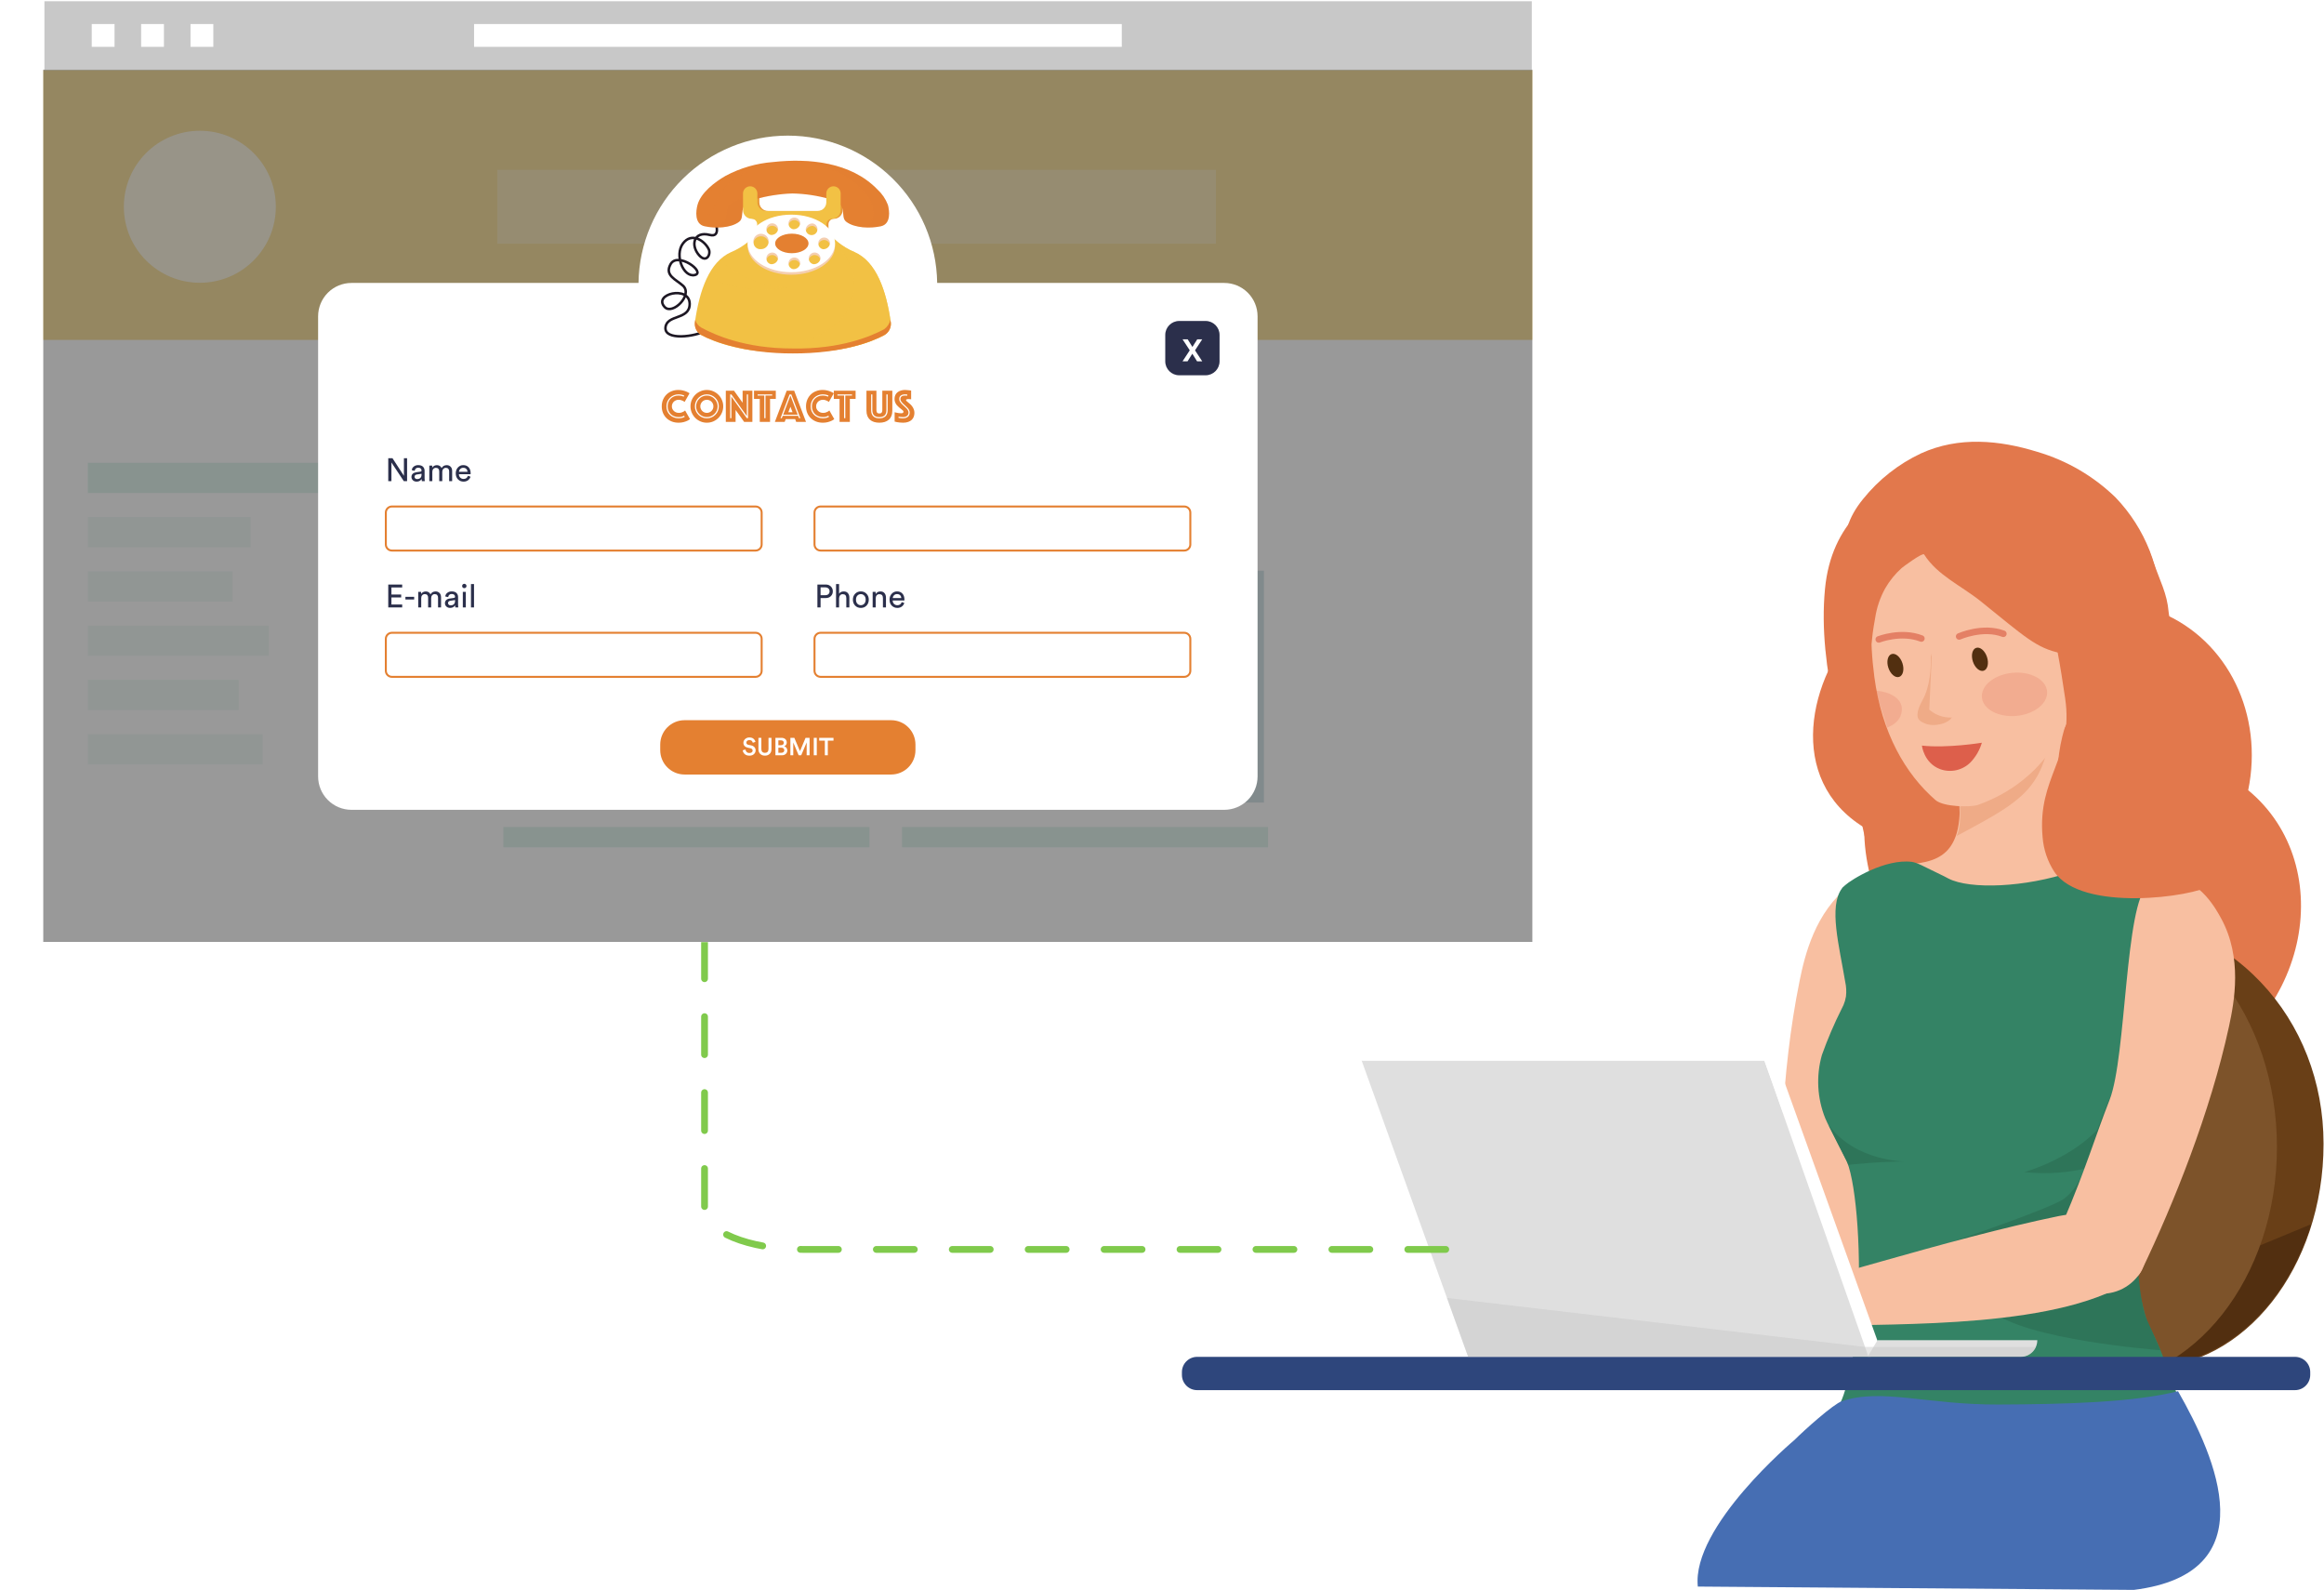
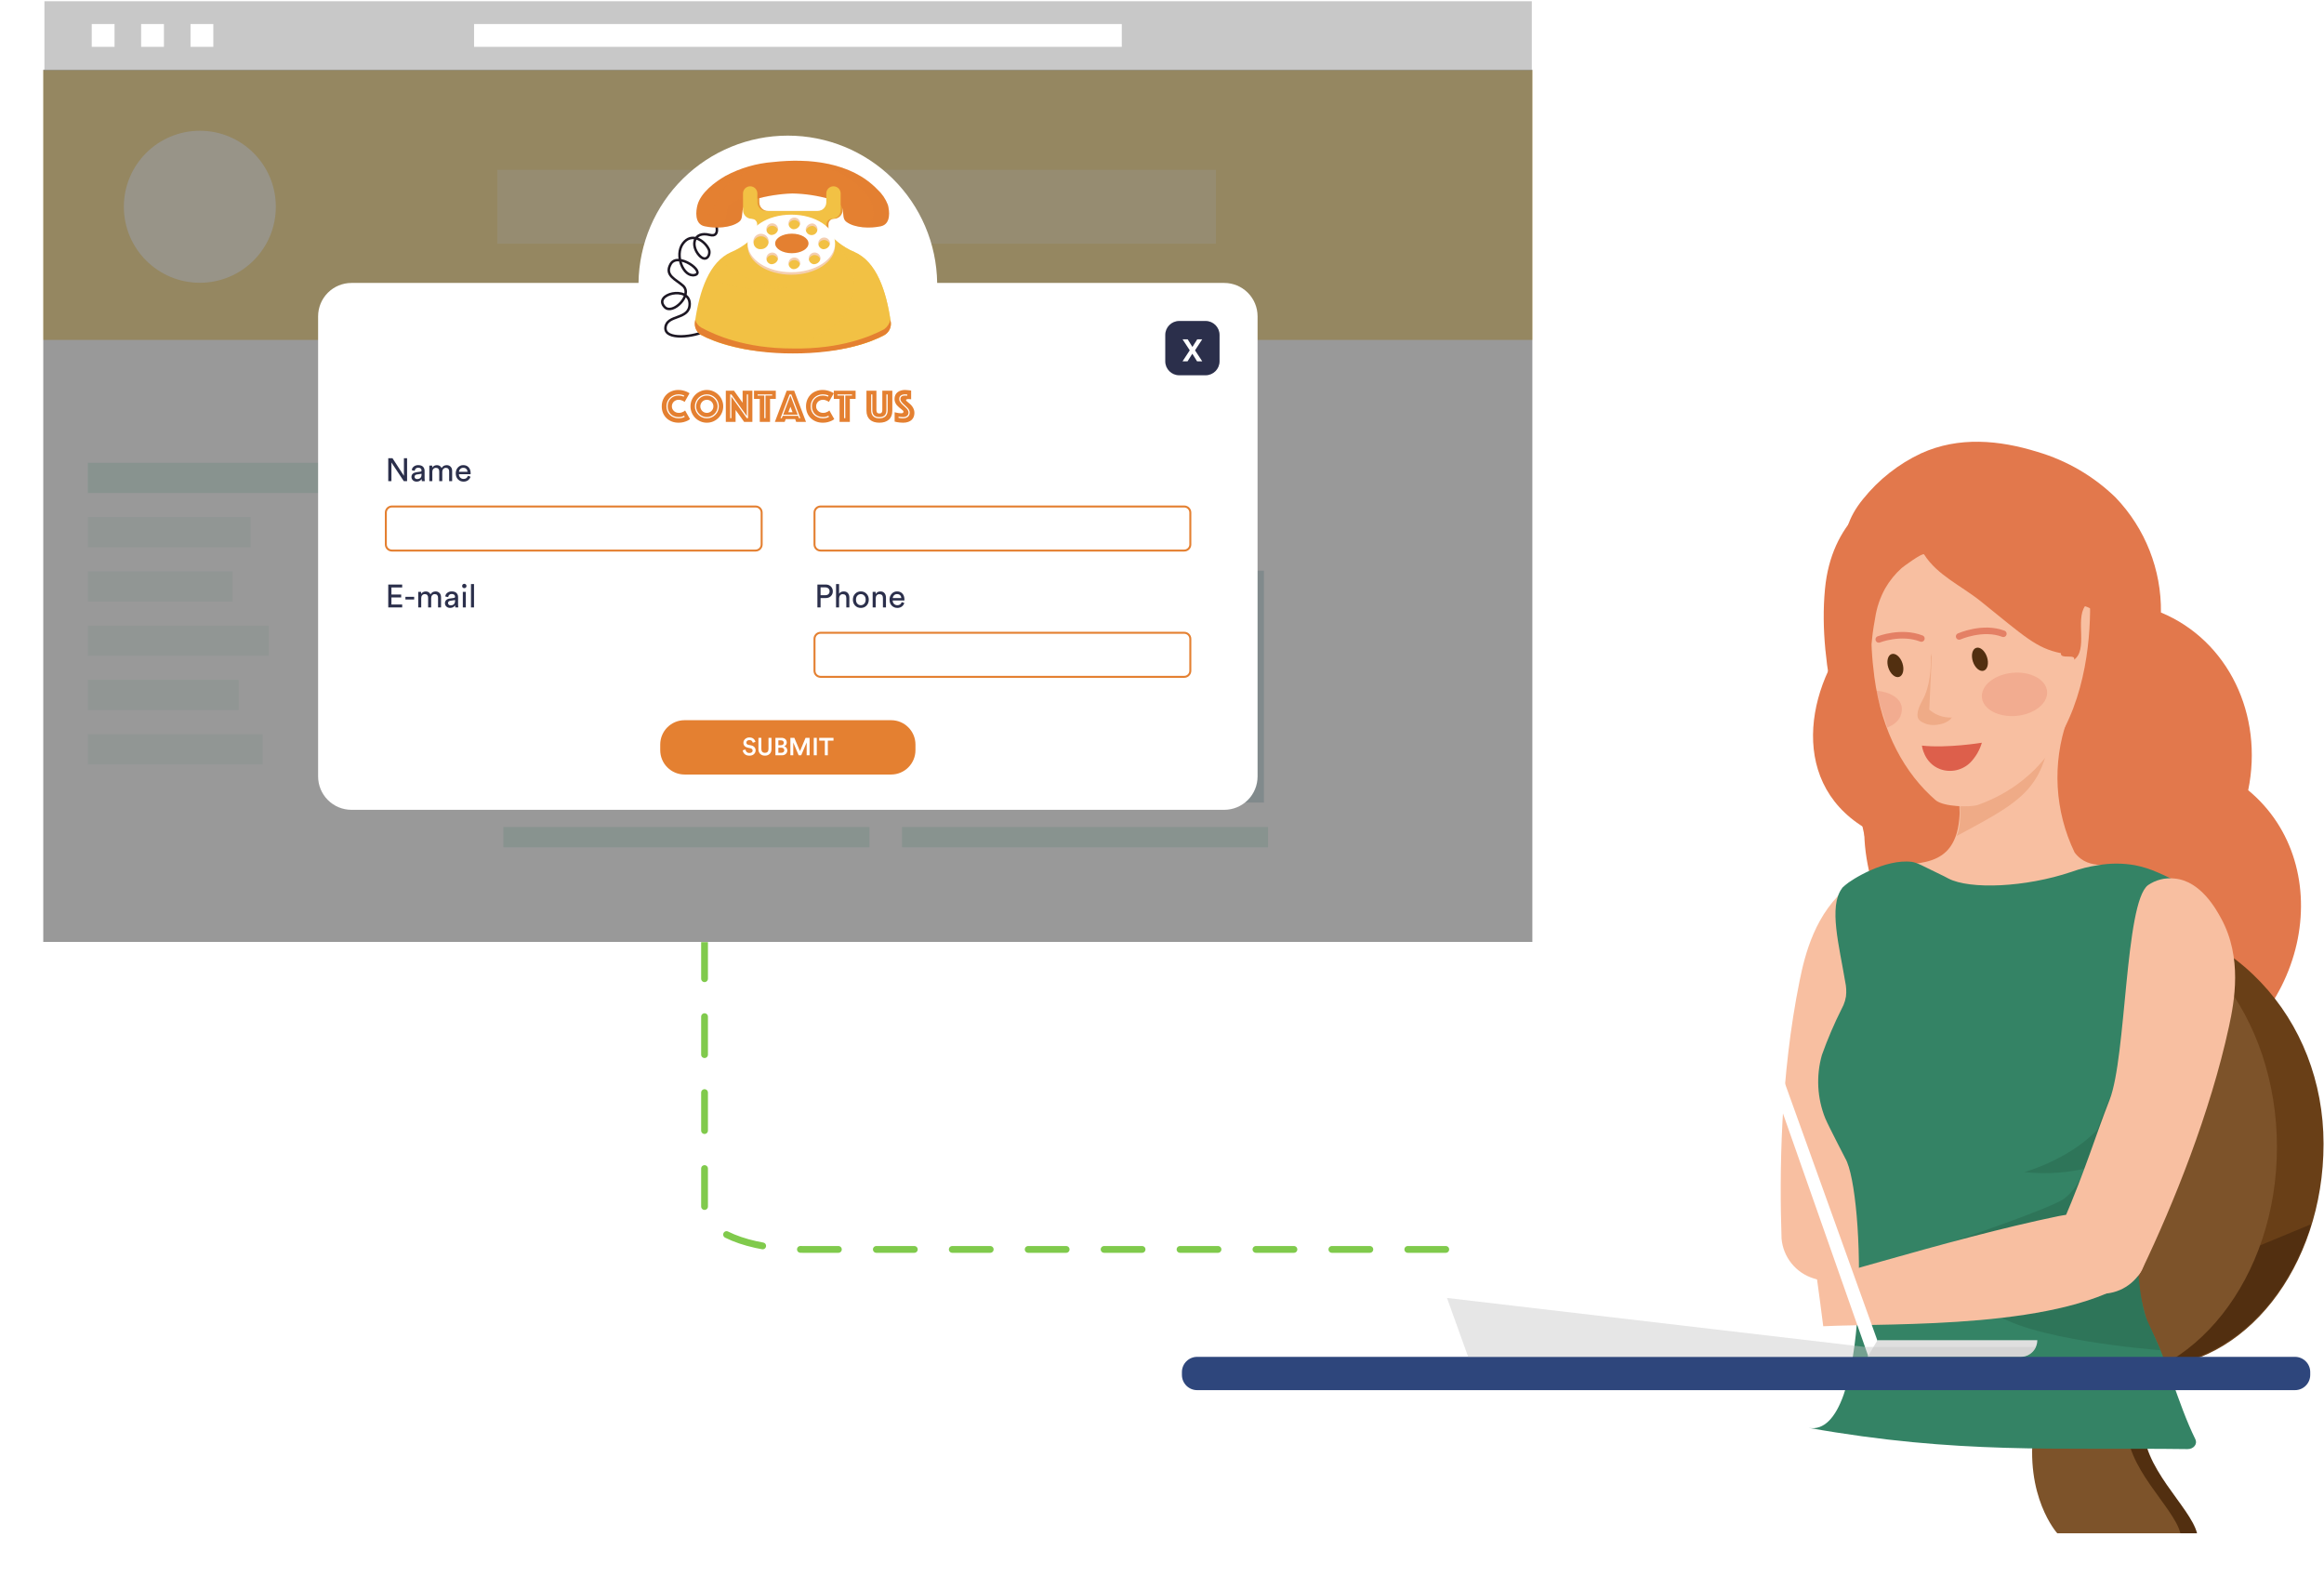
<svg xmlns="http://www.w3.org/2000/svg" width="652" height="446" viewBox="0 0 652 446" fill="none">
  <path d="M630.733 221.64C635.074 200.573 625.191 179.666 606.253 171.794C606.412 159.791 601.845 148.207 593.538 139.542C587.38 133.56 579.856 129.169 571.619 126.749C560.86 123.405 549.485 122.378 538.982 127.149C532.647 130.119 527.076 134.501 522.696 139.958C518.567 145.003 516.755 150.267 517.83 156.758C518.815 162.71 520.83 168.468 522.368 174.288C507.183 190.015 500.946 218.631 523.03 232.121C522.654 249.791 533.894 273.613 549.289 281.187C552.989 283.005 558.765 285.541 559.496 286.326C558.534 285.41 570.856 319.991 609.322 304.226C648.573 288.15 656.273 242.727 630.733 221.64Z" fill="#E2784C" />
  <path d="M610.786 376.84C610.786 376.84 602.386 387.111 601.448 399.25C600.51 411.389 614.521 422.595 616.388 430.065H581.839C581.839 430.065 572.501 419.793 575.303 400.184C578.105 380.575 583.703 376.84 583.703 376.84H610.786Z" fill="#522F10" />
  <path d="M606.117 376.84C606.117 376.84 597.717 387.111 596.779 399.25C595.841 411.389 609.852 422.595 611.72 430.065H577.173C577.173 430.065 567.835 419.793 570.637 400.184C573.439 380.575 579.037 376.84 579.037 376.84H606.117Z" fill="#7D532A" />
  <path d="M651.873 320.812C651.873 355.464 629.714 383.561 602.383 383.561C575.052 383.561 552.893 355.461 552.893 320.812C552.893 286.163 559.187 254.812 586.509 255.448C626.66 256.382 651.873 286.159 651.873 320.812Z" fill="#693F17" />
  <path d="M648.398 343.372L624.727 353.172C624.727 353.172 605.799 370.572 595.584 382.642C597.807 383.031 600.06 383.228 602.317 383.23C623.28 383.225 641.18 366.707 648.398 343.372Z" fill="#522F10" />
  <path d="M586.508 388.044C615.388 388.044 638.799 358.361 638.799 321.746C638.799 285.131 615.388 255.448 586.508 255.448C557.629 255.448 534.217 285.131 534.217 321.746C534.217 358.361 557.629 388.044 586.508 388.044Z" fill="#7D532A" />
  <path d="M512.516 359.34C511.245 359.228 509.992 358.968 508.781 358.565C506.348 357.805 504.196 356.338 502.6 354.351C501.003 352.364 500.035 349.947 499.817 347.407C499.2 329.263 499.452 301.885 504.878 275.123C506.316 268.045 509.154 255.869 519.071 248.212C521.377 246.429 528.577 240.873 535.543 243.207C538.068 243.98 540.229 245.638 541.631 247.876C545.562 255.057 527.82 294.359 527.297 307.276C526.849 318.388 525.626 327.819 525.43 343.46C525.411 349.84 522.773 361.066 512.516 359.34Z" fill="#F8BFA1" />
  <path d="M602.249 247.365C600.943 247.539 605.182 247.852 605.249 247.365C605.249 247.236 601.388 247.815 598.575 245.526C598.075 245.112 598.106 245.011 597.655 244.607C593.978 241.233 588.355 244.166 583.865 240.929C583.159 240.417 582.538 239.797 582.026 239.091C576.445 227.5 575.689 214.169 579.926 202.022C570.503 203.373 558.174 212.227 548.668 212.135C549.256 218.883 549.707 223.875 549.78 228.196C549.045 245.223 536.054 240.929 529.619 243.687C516.692 249.204 535.374 255.455 541.478 259.317C542.122 259.73 542.802 260.107 543.501 260.475C547.371 280.517 549.366 339.788 583.861 261.128C583.567 258.903 583.18 256.779 582.748 254.692C583.291 254.392 583.833 254.104 584.385 253.773C587.484 252.035 599.702 249.406 602.249 247.365Z" fill="#F8BFA1" />
  <path d="M602.344 370.75C599.207 359.106 595.463 343.54 599.59 336.499C603.325 330.084 605.613 314.621 604.66 304.62C605.943 298.968 607.247 293.297 608.573 287.607C611.514 274.982 611.72 261.564 614.782 249.207C606.154 244.987 603.582 243.607 598.908 242.671C595.51 242.078 592.035 242.078 588.637 242.671C586.09 243.04 583.588 243.666 581.167 244.538C568.206 248.918 552.667 249.538 546.617 246.406C546.3 246.238 544.899 245.472 542.882 244.538C540.082 243.213 537.896 241.933 536.346 241.738C528.875 240.804 519.37 246.725 517.67 248.275C516.652 249.208 517.07 248.741 516.736 249.208C513.001 254.325 515.971 265.157 517.67 275.354C517.976 276.717 518.049 278.122 517.885 279.509C517.752 280.331 517.52 281.134 517.194 281.9C517.058 282.219 516.905 282.53 516.736 282.833C514.603 287.072 512.733 291.438 511.136 295.906C509.475 301.76 509.803 308 512.07 313.648C513.087 316.066 517.67 324.797 517.67 324.853C523.27 334.191 524.963 403.607 507.399 400.488C549.418 407.959 576.974 405.96 613.746 406.446C615.473 406.446 616.546 404.989 615.922 403.71C610.773 393.24 608.265 381.526 602.344 370.75Z" fill="#348365" />
  <path d="M522.339 357.527C522.096 356.594 574.63 339.916 579.299 336.051C585.042 331.34 585.173 325.219 589.573 313.64C592.313 306.471 595.753 299.59 599.844 293.097C595.455 308.869 591.169 327.75 586.771 343.521C536.196 355.977 522.544 358.275 522.339 357.527Z" fill="#2E7559" />
-   <path d="M534.478 325.779C534.478 325.779 520.472 325.779 513.001 315.508L518.601 326.713C518.601 326.713 527.008 325.779 534.478 325.779Z" fill="#2E7559" />
  <path d="M567.907 328.73C567.907 328.73 588.217 323.361 594.351 307.888L587.488 327.124C581.118 328.928 574.458 329.473 567.879 328.73H567.907Z" fill="#2E7559" />
  <path d="M523.129 234.612C550.129 227.349 572.701 214.612 578.438 205.192L560.973 130.265C560.973 130.265 515.522 127.907 512.001 165.206C509.847 187.859 517.962 210.175 523.129 234.612Z" fill="#E2784C" />
  <path d="M574.797 206.683L574.852 208.09C572.094 222.322 565.318 225.677 548.926 234.49C549.846 232.651 550.126 228.974 549.846 226.216C557.991 224.501 571.193 219.775 574.797 206.683Z" fill="#EFAB87" />
  <path d="M585.59 157.884C585.884 159.52 593.49 211.896 554.976 225.742C552.898 226.486 545.258 226.342 543.024 224.427C534.483 217.017 527.946 205.516 525.85 189.878C523.05 168.878 526.77 146.006 538.069 141.262C560.225 131.962 555.536 134.624 568.205 138.43C580.874 142.236 585.59 157.884 585.59 157.884Z" fill="#F8BFA1" />
  <path d="M521.042 172.362C520.682 170.716 520.359 169.062 520.126 167.385C519.41 162.252 518.671 156.985 519.911 151.877C523.017 139.077 533.69 131.21 545.998 129.277C555.32 127.78 564.876 129.031 573.498 132.877C591.054 140.94 596.655 157.299 601.529 174.364C601.091 174.664 601.095 174.67 600.668 174.996C600.232 175.547 599.675 175.989 599.04 176.29C597.795 176.958 596.471 177.529 595.19 178.127C593.823 178.764 592.432 179.351 591.027 179.902C591.041 179.82 591.056 179.737 591.068 179.657C591.346 177.587 590.883 175.485 589.762 173.722C588.641 171.96 586.933 170.651 584.94 170.025C582.21 173.954 585.84 182.237 581.872 185.045C582.511 183.3 577.91 185.038 578.195 183.207C571.285 181.807 568.082 178.607 555.734 168.679C550.261 164.279 543.517 161.369 539.81 155.508C539.429 154.908 534.01 158.893 533.525 159.318C531.693 160.959 530.132 162.881 528.902 165.011C527.46 167.616 526.498 170.459 526.063 173.404C525.977 173.868 525.38 177.104 525.196 179.333C525.092 180.452 524.837 181.553 524.438 182.604C523.845 184.22 523.409 186.844 522.763 186.019C522.587 185.793 522.743 185.269 522.788 185.011C523.147 182.944 523.082 180.825 522.598 178.784C522.087 176.64 521.514 174.516 521.042 172.362Z" fill="#E2784C" />
  <path opacity="0.2" d="M533.545 198.455C533.757 200.707 532.534 202.896 529.454 204.072C528.581 200.772 527.064 197.272 526.476 193.73C530.337 194.051 533.306 195.927 533.545 198.455Z" fill="#DD5F4B" />
  <path opacity="0.2" d="M565.737 200.794C570.787 200.32 574.627 197.23 574.313 193.893C574 190.557 569.652 188.237 564.602 188.712C559.552 189.186 555.712 192.276 556.026 195.612C556.34 198.949 560.688 201.269 565.737 200.794Z" fill="#DD5F4B" />
  <path d="M556.541 188.118C557.63 187.756 558.035 186.029 557.447 184.261C556.858 182.493 555.499 181.353 554.41 181.716C553.321 182.078 552.915 183.805 553.504 185.573C554.092 187.341 555.452 188.481 556.541 188.118Z" fill="#522F10" />
  <path d="M532.819 189.856C533.908 189.494 534.313 187.767 533.725 185.999C533.136 184.231 531.777 183.091 530.688 183.454C529.599 183.816 529.193 185.543 529.782 187.311C530.37 189.079 531.73 190.219 532.819 189.856Z" fill="#522F10" />
  <path d="M556.014 208.321C556.014 208.321 546.343 209.911 539.19 209.13C539.19 209.13 539.742 214.002 544.274 215.721C545.742 216.259 547.334 216.361 548.86 216.017C550.385 215.673 551.779 214.897 552.874 213.781C554.336 212.233 555.412 210.363 556.014 208.321V208.321Z" fill="#DD5F4B" />
  <path d="M545.525 198.032L541.709 183.322C541.82 187.358 541.461 192.617 539.402 196.304C537.502 199.724 537.563 201.59 539.002 202.39C540.274 203.184 541.782 203.509 543.268 203.31C545.962 203.061 548.039 201.636 547.868 200.138C547.823 199.117 546.885 198.363 545.525 198.032Z" fill="#EFAB87" />
  <path d="M542.095 181.41L541.259 199.034C542.609 200.218 544.282 200.97 546.062 201.195C547.843 201.419 549.651 201.106 551.252 200.294L542.095 181.41Z" fill="#F8BFA1" />
  <path d="M549.643 178.514C549.643 178.514 556.281 175.554 562.043 177.76" stroke="#E48065" stroke-width="1.839" stroke-linecap="round" stroke-linejoin="round" />
  <path d="M527.091 179.34C527.091 179.34 533.325 176.885 539.043 179.091" stroke="#E48065" stroke-width="1.839" stroke-linecap="round" stroke-linejoin="round" />
  <path d="M589.573 336.051L588.639 333.251C588.639 333.251 593.98 305.873 598.649 296.536" fill="#5D0E51" />
  <path d="M599.805 355.903C599.805 355.903 600.514 366.566 602.382 370.303L606.117 378.703C606.117 378.703 567.832 375.903 558.495 367.498L599.805 355.903Z" fill="#2E7559" />
  <path d="M584.5 362.019C585.71 362.424 586.964 362.684 588.235 362.794C590.766 363.076 593.324 362.598 595.583 361.421C597.841 360.243 599.698 358.42 600.916 356.183C609.871 337.507 620.123 311.969 625.334 287.962C626.865 280.902 629.153 268.614 623.149 257.614C621.749 255.046 617.397 247.072 610.076 246.414C607.442 246.115 604.789 246.778 602.606 248.281C596.126 253.281 596.583 296.399 591.868 308.425C587.815 318.781 585.144 327.913 579 342.293C576.544 348.134 574.453 359.47 584.5 362.019Z" fill="#F8BFA1" />
  <path d="M511.507 371.982C531.425 371.049 579.542 372.972 599.599 357.976C601.467 356.594 602.606 351.029 602.466 349.89C597.918 341.168 585.866 339.375 577.566 341.09C561.804 344.349 544.455 349.102 528.123 353.724C515.872 357.207 512.856 358.085 509.756 358.73C510.489 364.008 510.826 366.622 511.507 371.982Z" fill="#F8BFA1" />
-   <path d="M524.879 380.573H411.893L382.012 297.473H494.998L524.879 380.573Z" fill="#DFDFDF" />
  <path d="M524.207 380.573L527.68 378.706L498.033 296.263C497.967 296.068 497.841 295.9 497.673 295.781C497.505 295.662 497.305 295.599 497.099 295.6H386.121C385.269 295.6 384.437 295.853 383.73 296.328L382.012 297.468H494.998L524.207 380.573Z" fill="white" />
  <path d="M566.899 380.573H523.945L526.745 375.904H571.566C571.566 376.517 571.446 377.124 571.211 377.69C570.977 378.257 570.633 378.772 570.199 379.205C569.766 379.639 569.252 379.983 568.685 380.217C568.119 380.452 567.512 380.573 566.899 380.573V380.573Z" fill="#DFDFDF" />
-   <path d="M598.647 445.94C635.998 441.271 621.776 408.953 611.047 390.213C598.747 393.313 580.037 393.873 560.624 393.948C540.492 394.023 527.942 389.279 516.736 393.014C514.355 393.808 506.203 401.119 503.402 403.92C503.402 403.92 474.549 428.12 476.323 445.006" fill="#466EB3" />
  <path d="M643.859 380.573H335.865C333.503 380.573 331.588 382.488 331.588 384.85V385.634C331.588 387.996 333.503 389.911 335.865 389.911H643.859C646.221 389.911 648.136 387.996 648.136 385.634V384.85C648.136 382.488 646.221 380.573 643.859 380.573Z" fill="#2E467C" />
  <path opacity="0.44" d="M524.879 380.573H566.899C567.807 380.572 568.695 380.307 569.454 379.81C570.214 379.313 570.812 378.605 571.175 377.773H523.011L405.954 364.056L411.893 380.574L524.879 380.573Z" fill="#C7C7C7" />
-   <path d="M624.16 242.432C621.402 247.571 622.317 246.832 620.073 248.389C615.609 251.478 584.058 256.05 576.318 244.489C574.438 241.586 573.316 238.259 573.053 234.811C571.513 217.848 581.893 212.797 579.375 195.831C576.875 178.997 573.409 157.071 561.843 153.788C559.232 153.053 549.726 153.2 540.343 154.288C532.069 155.253 533.062 156.31 533.513 150.803C535.719 123.692 588.591 120.103 603.062 154.72C606.289 163.858 607.907 166.157 608.422 171.746C609.264 180.885 630.788 230.021 624.16 242.432Z" fill="#E2784C" />
  <path d="M405.609 350.44H225.167C209.975 350.44 197.661 345.384 197.661 339.146V258.351" stroke="#80CA4C" stroke-width="1.907" stroke-miterlimit="10" stroke-linecap="round" stroke-dasharray="10.65 10.65" />
  <g filter="url(#filter0_d_224_206)">
    <path d="M429.907 19.53H12.463V264.25H429.907V19.53Z" fill="white" />
  </g>
  <path d="M13.278 94.798H424.955V263.906H13.278V94.798Z" fill="white" />
  <path opacity="0.5" d="M12.137 19.704H429.922V95.34H12.137V19.704Z" fill="#F3C545" />
  <path opacity="0.5" d="M90.623 129.812H24.654V138.27H90.623V129.812Z" fill="#C9EDE0" />
  <g opacity="0.5">
    <path opacity="0.5" d="M70.325 145.036H24.654V153.494H70.325V145.036Z" fill="#C9EDE0" />
    <path opacity="0.5" d="M65.251 160.26H24.654V168.718H65.251V160.26Z" fill="#C9EDE0" />
    <path opacity="0.5" d="M75.4 175.483H24.654V183.941H75.4V175.483Z" fill="#C9EDE0" />
    <path opacity="0.5" d="M66.942 190.707H24.654V199.165H66.942V190.707Z" fill="#C9EDE0" />
    <path opacity="0.5" d="M73.708 205.931H24.654V214.389H73.708V205.931Z" fill="#C9EDE0" />
  </g>
  <path d="M341.14 102.436H139.505V118.412H341.14V102.436Z" fill="#3A8397" />
  <path d="M219.954 129.253H140.075V145.229H219.954V129.253Z" fill="#3A8397" />
  <path opacity="0.2" d="M242.777 160.063H141.216V225.107H242.777V160.063Z" fill="#3A8397" />
  <path opacity="0.2" d="M354.608 160.063H253.047V225.107H354.608V160.063Z" fill="#3A8397" />
  <path opacity="0.5" d="M243.918 231.954H141.216V237.66H243.918V231.954Z" fill="#C9EDE0" />
  <path opacity="0.5" d="M355.749 231.954H253.047V237.66H355.749V231.954Z" fill="#C9EDE0" />
  <path d="M429.751 0.351H12.461V19.535H429.751V0.351Z" fill="#C8C8C8" />
  <path d="M32.136 6.745H25.741V13.14H32.136V6.745Z" fill="white" />
  <path d="M45.991 6.745H39.596V13.14H45.991V6.745Z" fill="white" />
  <path d="M59.846 6.745H53.451V13.14H59.846V6.745Z" fill="white" />
  <path d="M314.716 6.745H133.004V13.14H314.716V6.745Z" fill="white" />
  <path opacity="0.7" d="M56.066 79.313C67.841 79.313 77.386 69.768 77.386 57.993C77.386 46.218 67.841 36.673 56.066 36.673C44.291 36.673 34.746 46.218 34.746 57.993C34.746 69.768 44.291 79.313 56.066 79.313Z" fill="white" />
  <path opacity="0.3" d="M341.14 47.637H139.505V68.351H341.14V47.637Z" fill="white" />
  <path opacity="0.4" d="M429.904 19.535H12.137V264.194H429.904V19.535Z" fill="black" />
  <path d="M343.455 79.361H262.926C262.774 68.35 258.293 57.841 250.452 50.108C242.612 42.375 232.042 38.04 221.03 38.04C210.018 38.04 199.448 42.375 191.608 50.108C183.767 57.841 179.286 68.35 179.134 79.361H98.604C96.122 79.361 93.742 80.347 91.988 82.102C90.233 83.856 89.247 86.236 89.247 88.718V217.783C89.247 219.012 89.489 220.229 89.959 221.364C90.43 222.499 91.119 223.531 91.988 224.399C92.856 225.268 93.888 225.958 95.023 226.428C96.159 226.898 97.375 227.14 98.604 227.14H343.455C345.937 227.14 348.317 226.154 350.071 224.399C351.826 222.645 352.812 220.265 352.812 217.783V88.718C352.812 86.236 351.826 83.856 350.071 82.102C348.317 80.347 345.937 79.361 343.455 79.361Z" fill="white" />
  <path d="M200.808 62.682C200.808 62.682 202.241 66.695 199.108 65.891C194.54 64.722 193.671 68.891 196.189 71.648C198.221 73.877 199.515 71.273 198.835 69.884C197.676 67.518 194.062 65.019 191.608 68.284C189.154 71.549 191.728 77.884 194.933 77.137C198.122 76.39 190.146 70.483 188.133 74.096C186.36 77.273 189.624 78.339 191.611 80.137C194.474 82.728 188.675 88.443 186.497 86.137C183.019 82.455 193.413 79.982 193.49 85.182C193.559 89.819 187.042 88.114 186.701 91.864C186.36 95.614 195.156 94.455 198.156 92.683" stroke="#1D1723" stroke-width="0.7" stroke-miterlimit="10" />
  <path d="M234.393 52.251C233.859 52.251 233.347 52.463 232.97 52.841C232.592 53.218 232.38 53.73 232.38 54.264V56.74C232.38 57.386 232.123 58.006 231.667 58.462C231.21 58.919 230.59 59.176 229.944 59.176H215.473C214.827 59.176 214.207 58.919 213.75 58.462C213.294 58.006 213.037 57.386 213.037 56.74V54.264C213.037 53.73 212.825 53.218 212.447 52.841C212.07 52.463 211.558 52.251 211.024 52.251C210.49 52.251 209.978 52.463 209.601 52.841C209.223 53.218 209.011 53.73 209.011 54.264V58.932C209.011 59.578 209.268 60.198 209.724 60.654C210.181 61.111 210.801 61.368 211.447 61.368C211.854 61.368 212.245 61.53 212.533 61.818C212.821 62.106 212.983 62.497 212.983 62.904V69.884H232.411V64.278L232.432 64.289V62.904C232.432 62.496 232.594 62.106 232.883 61.818C233.171 61.53 233.562 61.368 233.969 61.368C234.615 61.368 235.235 61.111 235.692 60.654C236.148 60.198 236.405 59.578 236.405 58.932V54.264C236.405 53.73 236.193 53.219 235.815 52.841C235.438 52.464 234.927 52.252 234.393 52.251V52.251Z" fill="#E89938" />
  <path d="M249.091 57.448C248.456 55.794 247.443 54.311 246.132 53.118C238.765 45.479 226.911 44.334 216.91 45.445C212.223 45.796 207.661 47.124 203.519 49.345C200.619 51.022 196.651 53.981 195.692 57.445C195.235 59.093 194.754 62.833 197.67 63.467C200.586 64.101 205.024 64.006 207.37 62.199C209.292 60.719 206.546 57.318 211.745 55.923C215.19 54.928 218.747 54.372 222.331 54.269C225.958 54.337 229.56 54.893 233.038 55.923C238.238 57.318 235.49 60.723 237.413 62.199C239.758 64.006 244.196 64.099 247.113 63.467C250.03 62.835 249.548 59.096 249.091 57.448Z" fill="#E48031" />
  <g style="mix-blend-mode:multiply" opacity="0.4">
    <g style="mix-blend-mode:multiply" opacity="0.4">
      <path d="M249.091 57.448C248.456 55.794 247.443 54.311 246.132 53.118C239.732 46.48 229.943 44.749 220.925 45.137C228.575 45.46 236.285 47.573 241.632 53.118C242.942 54.311 243.956 55.794 244.59 57.448C245.047 59.096 245.528 62.836 242.612 63.47C242.253 63.549 241.87 63.615 241.472 63.67C243.35 63.919 245.257 63.851 247.113 63.47C250.029 62.84 249.548 59.096 249.091 57.448Z" fill="#E48031" />
    </g>
    <g style="mix-blend-mode:multiply" opacity="0.4">
      <path d="M217.831 54.272C214.246 54.375 210.689 54.931 207.244 55.926C202.044 57.321 204.792 60.726 202.869 62.202C201.662 63.027 200.265 63.532 198.81 63.669C201.648 64.055 205.31 63.787 207.37 62.202C209.292 60.722 206.546 57.321 211.745 55.926C214.55 55.144 217.421 54.626 220.322 54.378C219.494 54.31 218.664 54.266 217.831 54.272Z" fill="#E48031" />
    </g>
  </g>
  <g style="mix-blend-mode:screen" opacity="0.37">
    <path d="M209.695 48.266C209.695 48.266 198.537 50.016 197.105 58.705C196.875 60.097 199.005 61.26 199.948 58.865C201.993 53.676 204.027 50.856 209.695 48.266Z" fill="#E48031" />
  </g>
  <path d="M233.833 52.251C233.299 52.251 232.787 52.463 232.41 52.841C232.032 53.218 231.82 53.73 231.82 54.264V56.74C231.82 57.386 231.563 58.006 231.107 58.462C230.65 58.919 230.03 59.176 229.384 59.176H214.914C214.268 59.176 213.648 58.919 213.191 58.462C212.735 58.006 212.478 57.386 212.478 56.74V54.264C212.478 53.73 212.266 53.218 211.888 52.841C211.511 52.463 210.999 52.251 210.465 52.251C209.931 52.251 209.419 52.463 209.042 52.841C208.664 53.218 208.452 53.73 208.452 54.264V58.932C208.452 59.578 208.709 60.198 209.165 60.654C209.622 61.111 210.242 61.368 210.888 61.368C211.295 61.368 211.686 61.53 211.974 61.818C212.262 62.106 212.424 62.497 212.424 62.904V69.884H231.852V64.278L231.873 64.289V62.904C231.873 62.496 232.035 62.106 232.324 61.818C232.612 61.53 233.003 61.368 233.41 61.368C234.056 61.368 234.676 61.111 235.133 60.654C235.589 60.198 235.846 59.578 235.846 58.932V54.264C235.846 53.73 235.634 53.218 235.256 52.841C234.879 52.463 234.367 52.251 233.833 52.251V52.251Z" fill="#F2C144" />
  <path d="M249.894 90.312C248.652 81.535 245.889 73.412 239.739 70.704C236.331 69.276 233.402 66.905 231.296 63.869H213.567C211.461 66.905 208.532 69.276 205.124 70.704C198.974 73.41 196.21 81.535 194.968 90.312C194.86 91.043 194.978 91.789 195.307 92.451C195.636 93.112 196.16 93.657 196.808 94.012C200.417 95.951 208.701 99.267 222.431 98.712C236.162 99.263 244.445 95.947 248.054 94.012C248.702 93.657 249.226 93.112 249.555 92.451C249.884 91.789 250.002 91.043 249.894 90.312V90.312Z" fill="#F2C144" />
  <g style="mix-blend-mode:multiply" opacity="0.75">
    <path d="M249.894 90.312C248.652 81.535 245.889 73.412 239.739 70.704C236.331 69.276 233.402 66.905 231.296 63.869H229.842C235.311 68.869 239.303 73.811 239.611 77.769C240.37 87.506 234.287 97.7 208.281 97.806C212.949 98.635 217.695 98.941 222.431 98.717C236.162 99.268 244.445 95.952 248.054 94.017C248.703 93.662 249.227 93.116 249.557 92.454C249.886 91.791 250.003 91.044 249.894 90.312V90.312Z" fill="#F2C144" />
  </g>
  <g style="mix-blend-mode:multiply">
    <path d="M221.965 78.301C228.574 78.301 233.931 74.429 233.931 69.652C233.931 64.875 228.574 61.003 221.965 61.003C215.356 61.003 209.999 64.875 209.999 69.652C209.999 74.429 215.356 78.301 221.965 78.301Z" fill="#F2C144" />
  </g>
  <path d="M222.009 60.904C215.231 60.904 209.737 64.52 209.737 68.98C209.737 73.44 215.231 77.055 222.009 77.055C228.787 77.055 234.28 73.439 234.28 68.98C234.28 64.521 228.786 60.904 222.009 60.904ZM228.119 63.382C228.419 63.461 228.691 63.623 228.904 63.849C229.116 64.075 229.261 64.356 229.323 64.66C229.384 64.964 229.358 65.279 229.249 65.57C229.14 65.861 228.952 66.115 228.706 66.304C228.46 66.493 228.166 66.609 227.857 66.639C227.548 66.669 227.237 66.612 226.959 66.475C226.681 66.337 226.447 66.124 226.283 65.861C226.12 65.597 226.034 65.292 226.035 64.982C226.107 64.497 226.365 64.06 226.754 63.761C227.143 63.463 227.632 63.327 228.119 63.382V63.382ZM211.419 68.982C211.303 68.547 211.326 68.086 211.485 67.665C211.644 67.244 211.931 66.883 212.305 66.633C212.68 66.383 213.123 66.256 213.574 66.271C214.024 66.286 214.458 66.442 214.815 66.716C215.172 66.99 215.435 67.369 215.565 67.8C215.696 68.231 215.688 68.692 215.544 69.119C215.399 69.545 215.124 69.916 214.758 70.178C214.392 70.441 213.953 70.582 213.503 70.582C213.016 70.636 212.527 70.5 212.139 70.201C211.751 69.902 211.494 69.464 211.422 68.98L211.419 68.982ZM216.219 74.793C215.919 74.714 215.648 74.552 215.435 74.326C215.222 74.101 215.077 73.82 215.016 73.516C214.954 73.212 214.98 72.897 215.088 72.607C215.197 72.316 215.384 72.062 215.63 71.873C215.876 71.684 216.17 71.567 216.478 71.536C216.787 71.505 217.098 71.562 217.376 71.699C217.654 71.835 217.888 72.047 218.052 72.311C218.216 72.574 218.303 72.878 218.303 73.188C218.231 73.673 217.974 74.112 217.585 74.411C217.196 74.71 216.706 74.846 216.218 74.791L216.219 74.793ZM216.219 66.593C215.919 66.514 215.647 66.352 215.435 66.126C215.222 65.9 215.077 65.619 215.016 65.315C214.954 65.011 214.98 64.695 215.089 64.405C215.198 64.115 215.386 63.86 215.632 63.671C215.878 63.482 216.172 63.366 216.481 63.336C216.79 63.306 217.101 63.363 217.379 63.5C217.657 63.638 217.891 63.851 218.055 64.115C218.218 64.378 218.304 64.683 218.303 64.993C218.23 65.478 217.972 65.915 217.583 66.213C217.194 66.511 216.705 66.646 216.218 66.591L216.219 66.593ZM222.432 76.184C222.132 76.105 221.86 75.943 221.648 75.717C221.435 75.491 221.29 75.21 221.229 74.906C221.167 74.602 221.193 74.287 221.302 73.996C221.411 73.706 221.599 73.451 221.845 73.262C222.091 73.073 222.385 72.957 222.694 72.927C223.003 72.897 223.314 72.954 223.592 73.091C223.87 73.229 224.104 73.442 224.268 73.706C224.431 73.969 224.517 74.274 224.516 74.584C224.443 75.069 224.185 75.506 223.796 75.804C223.407 76.102 222.918 76.237 222.431 76.182L222.432 76.184ZM222.432 64.984C222.132 64.905 221.86 64.743 221.648 64.517C221.435 64.291 221.29 64.01 221.229 63.706C221.167 63.402 221.193 63.087 221.302 62.796C221.411 62.505 221.599 62.251 221.845 62.062C222.091 61.873 222.385 61.757 222.694 61.727C223.003 61.697 223.314 61.754 223.592 61.891C223.87 62.029 224.104 62.242 224.268 62.505C224.431 62.769 224.517 63.074 224.516 63.384C224.444 63.869 224.187 64.308 223.798 64.607C223.409 64.906 222.919 65.042 222.431 64.987L222.432 64.984ZM228.12 74.784C227.82 74.705 227.549 74.543 227.336 74.317C227.123 74.092 226.978 73.811 226.917 73.507C226.855 73.203 226.88 72.888 226.989 72.598C227.098 72.307 227.285 72.053 227.531 71.864C227.777 71.675 228.071 71.558 228.379 71.527C228.688 71.496 228.999 71.553 229.277 71.69C229.555 71.826 229.789 72.038 229.953 72.302C230.117 72.565 230.204 72.869 230.204 73.179C230.134 73.666 229.878 74.107 229.488 74.408C229.099 74.709 228.608 74.846 228.119 74.791L228.12 74.784ZM230.789 70.577C230.489 70.498 230.217 70.336 230.005 70.11C229.792 69.884 229.647 69.603 229.586 69.299C229.524 68.995 229.55 68.68 229.659 68.389C229.768 68.099 229.956 67.844 230.202 67.655C230.448 67.466 230.742 67.35 231.051 67.32C231.36 67.29 231.671 67.347 231.949 67.484C232.227 67.622 232.461 67.835 232.625 68.099C232.788 68.362 232.874 68.667 232.873 68.977C232.802 69.463 232.545 69.903 232.156 70.203C231.767 70.502 231.276 70.639 230.788 70.584L230.789 70.577Z" fill="#F4CEB0" />
  <path d="M222.009 60.204C215.231 60.204 209.737 63.82 209.737 68.279C209.737 72.738 215.231 76.355 222.009 76.355C228.787 76.355 234.28 72.739 234.28 68.279C234.28 63.819 228.786 60.204 222.009 60.204ZM228.119 62.682C228.419 62.761 228.69 62.923 228.903 63.148C229.116 63.374 229.261 63.655 229.322 63.959C229.384 64.263 229.358 64.578 229.25 64.868C229.141 65.159 228.954 65.413 228.708 65.602C228.462 65.791 228.168 65.908 227.86 65.939C227.551 65.969 227.24 65.913 226.962 65.776C226.684 65.639 226.45 65.427 226.286 65.164C226.122 64.901 226.035 64.597 226.035 64.287C226.106 63.801 226.364 63.362 226.752 63.063C227.141 62.764 227.631 62.627 228.119 62.682V62.682ZM211.419 68.282C211.303 67.847 211.326 67.386 211.485 66.965C211.644 66.544 211.931 66.183 212.305 65.933C212.68 65.683 213.123 65.556 213.574 65.571C214.024 65.586 214.458 65.742 214.815 66.016C215.172 66.29 215.435 66.669 215.565 67.1C215.696 67.531 215.688 67.992 215.544 68.419C215.399 68.845 215.124 69.216 214.758 69.478C214.392 69.741 213.953 69.882 213.503 69.882C213.016 69.936 212.527 69.799 212.139 69.501C211.751 69.201 211.494 68.764 211.422 68.279L211.419 68.282ZM216.219 74.094C215.919 74.015 215.647 73.853 215.435 73.627C215.222 73.401 215.077 73.12 215.016 72.816C214.954 72.512 214.98 72.197 215.089 71.906C215.198 71.615 215.386 71.361 215.632 71.172C215.878 70.983 216.172 70.867 216.481 70.837C216.79 70.807 217.101 70.864 217.379 71.001C217.657 71.139 217.891 71.352 218.055 71.615C218.218 71.879 218.304 72.184 218.303 72.494C218.23 72.978 217.972 73.415 217.583 73.713C217.194 74.011 216.705 74.146 216.218 74.091L216.219 74.094ZM216.219 65.894C215.919 65.815 215.647 65.653 215.435 65.427C215.222 65.201 215.077 64.92 215.016 64.616C214.954 64.312 214.98 63.996 215.089 63.706C215.198 63.416 215.386 63.161 215.632 62.972C215.878 62.783 216.172 62.667 216.481 62.637C216.79 62.607 217.101 62.664 217.379 62.801C217.657 62.939 217.891 63.152 218.055 63.416C218.218 63.679 218.304 63.984 218.303 64.294C218.23 64.778 217.972 65.215 217.583 65.513C217.194 65.811 216.705 65.947 216.218 65.891L216.219 65.894ZM222.432 75.485C222.132 75.406 221.861 75.244 221.648 75.019C221.435 74.793 221.29 74.512 221.229 74.208C221.167 73.904 221.193 73.589 221.301 73.299C221.41 73.008 221.597 72.754 221.843 72.565C222.089 72.376 222.383 72.259 222.691 72.228C223 72.198 223.311 72.254 223.589 72.391C223.867 72.528 224.101 72.74 224.265 73.003C224.429 73.266 224.516 73.57 224.516 73.88C224.444 74.365 224.186 74.803 223.797 75.102C223.408 75.401 222.918 75.537 222.431 75.482L222.432 75.485ZM222.432 64.285C222.132 64.206 221.861 64.044 221.648 63.819C221.435 63.593 221.29 63.312 221.229 63.008C221.167 62.704 221.193 62.389 221.301 62.099C221.41 61.808 221.597 61.554 221.843 61.365C222.089 61.176 222.383 61.059 222.691 61.028C223 60.998 223.311 61.054 223.589 61.191C223.867 61.328 224.101 61.54 224.265 61.803C224.429 62.066 224.516 62.37 224.516 62.68C224.445 63.166 224.188 63.606 223.799 63.906C223.41 64.206 222.919 64.342 222.431 64.287L222.432 64.285ZM228.12 74.085C227.82 74.006 227.548 73.844 227.336 73.618C227.123 73.392 226.978 73.111 226.917 72.807C226.855 72.503 226.881 72.188 226.99 71.897C227.099 71.606 227.287 71.352 227.533 71.163C227.779 70.974 228.073 70.858 228.382 70.828C228.691 70.798 229.002 70.855 229.28 70.992C229.558 71.13 229.792 71.343 229.956 71.606C230.119 71.87 230.205 72.175 230.204 72.485C230.133 72.971 229.876 73.41 229.487 73.71C229.097 74.01 228.607 74.146 228.119 74.091L228.12 74.085ZM230.789 69.878C230.489 69.799 230.217 69.637 230.005 69.411C229.792 69.185 229.647 68.904 229.586 68.6C229.524 68.296 229.55 67.981 229.659 67.69C229.768 67.4 229.956 67.145 230.202 66.956C230.448 66.767 230.742 66.651 231.051 66.621C231.36 66.591 231.671 66.648 231.949 66.785C232.227 66.923 232.461 67.136 232.625 67.4C232.788 67.663 232.874 67.968 232.873 68.278C232.802 68.764 232.545 69.203 232.155 69.503C231.766 69.803 231.276 69.939 230.788 69.884L230.789 69.878Z" fill="white" />
  <path d="M222.149 71.022C224.733 71.022 226.827 69.794 226.827 68.28C226.827 66.766 224.733 65.538 222.149 65.538C219.565 65.538 217.471 66.766 217.471 68.28C217.471 69.794 219.565 71.022 222.149 71.022Z" fill="#E48031" />
  <path d="M249.798 89.687C249.565 90.757 248.944 91.703 248.054 92.342C244.445 94.281 235.846 97.984 222.431 97.742C208.901 97.773 200.417 93.857 196.808 91.918C196.38 91.685 196.004 91.366 195.704 90.981C195.404 90.597 195.186 90.155 195.064 89.683C195.033 89.891 194.998 90.098 194.964 90.308C194.856 91.039 194.974 91.785 195.303 92.447C195.632 93.108 196.156 93.653 196.804 94.008C200.413 95.947 209.562 99.187 222.427 99.132C235.842 99.187 244.441 95.947 248.05 94.008C248.698 93.653 249.222 93.109 249.551 92.447C249.88 91.785 249.998 91.039 249.89 90.308C249.865 90.102 249.83 89.896 249.798 89.687Z" fill="#E48031" />
  <g style="mix-blend-mode:screen" opacity="0.43">
    <path d="M204.673 75.04C206.682 76.673 211.587 79.754 220.799 80.693C220.799 80.693 210.477 82.522 202.28 79.102C201.863 78.924 201.51 78.622 201.27 78.237C201.029 77.852 200.913 77.402 200.937 76.949C200.95 76.67 200.992 76.393 201.061 76.123C201.168 75.765 201.363 75.439 201.627 75.175C201.892 74.911 202.217 74.716 202.575 74.609C202.933 74.501 203.312 74.484 203.679 74.56C204.045 74.635 204.386 74.8 204.673 75.04V75.04Z" fill="#F2C144" />
  </g>
  <path d="M187.31 113.969C187.31 113.549 187.38 113.155 187.52 112.788C187.669 112.421 187.874 112.101 188.137 111.83C188.399 111.559 188.718 111.344 189.095 111.187C189.471 111.029 189.891 110.951 190.354 110.951C190.582 110.951 190.783 110.968 190.958 111.003C191.142 111.029 191.295 111.064 191.417 111.108C191.566 111.152 191.693 111.204 191.798 111.266L191.982 110.951C191.842 110.889 191.693 110.833 191.536 110.78C191.387 110.736 191.216 110.697 191.024 110.662C190.831 110.627 190.608 110.61 190.354 110.61C189.908 110.61 189.48 110.688 189.068 110.846C188.666 111.003 188.307 111.231 187.992 111.528C187.686 111.817 187.437 112.171 187.244 112.591C187.061 113.002 186.969 113.462 186.969 113.969C186.969 114.485 187.056 114.949 187.231 115.36C187.415 115.771 187.664 116.126 187.979 116.423C188.294 116.712 188.662 116.935 189.082 117.092C189.501 117.25 189.948 117.329 190.42 117.329C190.683 117.329 190.919 117.307 191.129 117.263C191.339 117.219 191.518 117.171 191.667 117.119C191.833 117.057 191.982 116.987 192.113 116.909L191.929 116.594C191.816 116.672 191.684 116.738 191.536 116.79C191.404 116.843 191.247 116.891 191.063 116.935C190.879 116.97 190.665 116.987 190.42 116.987C189.939 116.987 189.506 116.909 189.121 116.751C188.736 116.594 188.408 116.379 188.137 116.108C187.874 115.837 187.669 115.518 187.52 115.15C187.38 114.783 187.31 114.389 187.31 113.969ZM185.656 113.969C185.656 113.269 185.779 112.639 186.024 112.079C186.269 111.511 186.601 111.025 187.021 110.623C187.441 110.22 187.931 109.914 188.491 109.704C189.051 109.485 189.646 109.376 190.276 109.376C190.774 109.376 191.216 109.424 191.601 109.52C191.995 109.617 192.332 109.726 192.612 109.848C192.935 109.988 193.215 110.141 193.452 110.308L192.074 112.735C191.934 112.63 191.781 112.53 191.614 112.434C191.466 112.364 191.286 112.298 191.076 112.237C190.875 112.167 190.643 112.132 190.381 112.132C190.11 112.132 189.86 112.18 189.633 112.276C189.405 112.372 189.204 112.504 189.029 112.67C188.863 112.836 188.732 113.033 188.635 113.26C188.539 113.479 188.491 113.715 188.491 113.969C188.491 114.223 188.539 114.463 188.635 114.691C188.74 114.91 188.88 115.102 189.055 115.268C189.23 115.434 189.436 115.566 189.672 115.662C189.908 115.758 190.166 115.806 190.446 115.806C190.726 115.806 190.976 115.771 191.194 115.701C191.413 115.631 191.597 115.553 191.746 115.465C191.92 115.369 192.074 115.255 192.205 115.124L193.583 117.552C193.347 117.744 193.067 117.915 192.743 118.063C192.463 118.186 192.126 118.3 191.732 118.405C191.339 118.51 190.888 118.562 190.381 118.562C189.698 118.562 189.068 118.453 188.491 118.234C187.914 118.007 187.415 117.692 186.995 117.289C186.575 116.887 186.247 116.406 186.011 115.846C185.775 115.277 185.656 114.651 185.656 113.969ZM193.717 113.969C193.717 113.339 193.835 112.744 194.072 112.184C194.317 111.624 194.645 111.139 195.056 110.728C195.476 110.308 195.966 109.98 196.526 109.743C197.086 109.498 197.68 109.376 198.31 109.376C198.94 109.376 199.535 109.498 200.095 109.743C200.655 109.98 201.141 110.308 201.552 110.728C201.972 111.139 202.3 111.624 202.536 112.184C202.781 112.744 202.903 113.339 202.903 113.969C202.903 114.599 202.781 115.194 202.536 115.754C202.3 116.314 201.972 116.804 201.552 117.224C201.141 117.635 200.655 117.963 200.095 118.208C199.535 118.444 198.94 118.562 198.31 118.562C197.68 118.562 197.086 118.444 196.526 118.208C195.966 117.963 195.476 117.635 195.056 117.224C194.645 116.804 194.317 116.314 194.072 115.754C193.835 115.194 193.717 114.599 193.717 113.969ZM194.951 113.969C194.951 114.433 195.038 114.87 195.213 115.281C195.388 115.684 195.629 116.038 195.935 116.344C196.241 116.65 196.596 116.891 196.998 117.066C197.409 117.241 197.847 117.329 198.31 117.329C198.774 117.329 199.207 117.241 199.61 117.066C200.021 116.891 200.379 116.65 200.686 116.344C200.992 116.038 201.232 115.684 201.407 115.281C201.582 114.87 201.67 114.433 201.67 113.969C201.67 113.505 201.582 113.072 201.407 112.67C201.232 112.259 200.992 111.9 200.686 111.594C200.379 111.288 200.021 111.047 199.61 110.872C199.207 110.697 198.774 110.61 198.31 110.61C197.847 110.61 197.409 110.697 196.998 110.872C196.596 111.047 196.241 111.288 195.935 111.594C195.629 111.9 195.388 112.259 195.213 112.67C195.038 113.072 194.951 113.505 194.951 113.969ZM196.473 113.969C196.473 114.223 196.521 114.463 196.618 114.691C196.714 114.91 196.845 115.102 197.011 115.268C197.177 115.434 197.37 115.566 197.589 115.662C197.816 115.758 198.057 115.806 198.31 115.806C198.564 115.806 198.8 115.758 199.019 115.662C199.247 115.566 199.443 115.434 199.61 115.268C199.776 115.102 199.907 114.91 200.003 114.691C200.1 114.463 200.148 114.223 200.148 113.969C200.148 113.715 200.1 113.479 200.003 113.26C199.907 113.033 199.776 112.836 199.61 112.67C199.443 112.504 199.247 112.372 199.019 112.276C198.8 112.18 198.564 112.132 198.31 112.132C198.057 112.132 197.816 112.18 197.589 112.276C197.37 112.372 197.177 112.504 197.011 112.67C196.845 112.836 196.714 113.033 196.618 113.26C196.521 113.479 196.473 113.715 196.473 113.969ZM198.31 116.987C197.89 116.987 197.497 116.909 197.129 116.751C196.771 116.594 196.451 116.379 196.171 116.108C195.9 115.828 195.686 115.509 195.528 115.15C195.371 114.783 195.292 114.389 195.292 113.969C195.292 113.549 195.371 113.16 195.528 112.801C195.686 112.434 195.9 112.114 196.171 111.843C196.451 111.563 196.771 111.344 197.129 111.187C197.497 111.029 197.89 110.951 198.31 110.951C198.73 110.951 199.12 111.029 199.478 111.187C199.846 111.344 200.165 111.563 200.436 111.843C200.716 112.114 200.935 112.434 201.092 112.801C201.25 113.16 201.329 113.549 201.329 113.969C201.329 114.389 201.25 114.783 201.092 115.15C200.935 115.509 200.716 115.828 200.436 116.108C200.165 116.379 199.846 116.594 199.478 116.751C199.12 116.909 198.73 116.987 198.31 116.987ZM203.628 109.586H205.925L208.339 112.959V109.586H211.082V118.339H208.773L206.371 114.98V118.339H203.628V109.586ZM205.19 117.289V111.226L209.521 117.289H209.862V110.636H209.521V116.699L205.19 110.636H204.849V117.289H205.19ZM213.152 111.882H211.537V109.586H217.653V111.882H216.039V118.339H213.152V111.882ZM214.766 117.289V110.951H216.642V110.636H212.548V110.951H214.425V117.289H214.766ZM220.708 109.586H222.808L226.128 118.339H223.372L223.083 117.552H220.432L220.144 118.339H217.388L220.708 109.586ZM222.348 115.623L221.758 114.087L221.167 115.623H222.348ZM219.343 117.289L219.593 116.633H223.923L224.173 117.289H224.54L222.007 110.636H221.509L218.976 117.289H219.343ZM221.758 110.951L223.805 116.318H219.711L221.758 110.951ZM227.781 113.969C227.781 113.549 227.851 113.155 227.991 112.788C228.14 112.421 228.345 112.101 228.608 111.83C228.87 111.559 229.19 111.344 229.566 111.187C229.942 111.029 230.362 110.951 230.826 110.951C231.053 110.951 231.254 110.968 231.429 111.003C231.613 111.029 231.766 111.064 231.889 111.108C232.037 111.152 232.164 111.204 232.269 111.266L232.453 110.951C232.313 110.889 232.164 110.833 232.007 110.78C231.858 110.736 231.687 110.697 231.495 110.662C231.302 110.627 231.079 110.61 230.826 110.61C230.379 110.61 229.951 110.688 229.54 110.846C229.137 111.003 228.778 111.231 228.463 111.528C228.157 111.817 227.908 112.171 227.715 112.591C227.532 113.002 227.44 113.462 227.44 113.969C227.44 114.485 227.527 114.949 227.702 115.36C227.886 115.771 228.135 116.126 228.45 116.423C228.765 116.712 229.133 116.935 229.553 117.092C229.973 117.25 230.419 117.329 230.891 117.329C231.154 117.329 231.39 117.307 231.6 117.263C231.81 117.219 231.989 117.171 232.138 117.119C232.304 117.057 232.453 116.987 232.584 116.909L232.4 116.594C232.287 116.672 232.155 116.738 232.007 116.79C231.875 116.843 231.718 116.891 231.534 116.935C231.351 116.97 231.136 116.987 230.891 116.987C230.41 116.987 229.977 116.909 229.592 116.751C229.207 116.594 228.879 116.379 228.608 116.108C228.345 115.837 228.14 115.518 227.991 115.15C227.851 114.783 227.781 114.389 227.781 113.969ZM226.128 113.969C226.128 113.269 226.25 112.639 226.495 112.079C226.74 111.511 227.072 111.025 227.492 110.623C227.912 110.22 228.402 109.914 228.962 109.704C229.522 109.485 230.117 109.376 230.747 109.376C231.246 109.376 231.687 109.424 232.072 109.52C232.466 109.617 232.803 109.726 233.083 109.848C233.406 109.988 233.686 110.141 233.923 110.308L232.545 112.735C232.405 112.63 232.252 112.53 232.085 112.434C231.937 112.364 231.757 112.298 231.547 112.237C231.346 112.167 231.114 112.132 230.852 112.132C230.581 112.132 230.331 112.18 230.104 112.276C229.876 112.372 229.675 112.504 229.5 112.67C229.334 112.836 229.203 113.033 229.106 113.26C229.01 113.479 228.962 113.715 228.962 113.969C228.962 114.223 229.01 114.463 229.106 114.691C229.211 114.91 229.351 115.102 229.526 115.268C229.701 115.434 229.907 115.566 230.143 115.662C230.379 115.758 230.638 115.806 230.917 115.806C231.197 115.806 231.447 115.771 231.665 115.701C231.884 115.631 232.068 115.553 232.217 115.465C232.392 115.369 232.545 115.255 232.676 115.124L234.054 117.552C233.818 117.744 233.538 117.915 233.214 118.063C232.934 118.186 232.597 118.3 232.204 118.405C231.81 118.51 231.359 118.562 230.852 118.562C230.169 118.562 229.54 118.453 228.962 118.234C228.385 118.007 227.886 117.692 227.466 117.289C227.046 116.887 226.718 116.406 226.482 115.846C226.246 115.277 226.128 114.651 226.128 113.969ZM235.54 111.882H233.926V109.586H240.041V111.882H238.427V118.339H235.54V111.882ZM237.154 117.289V110.951H239.031V110.636H234.936V110.951H236.813V117.289H237.154ZM246.708 118.562C246.157 118.562 245.658 118.492 245.212 118.352C244.766 118.212 244.385 118.002 244.07 117.722C243.755 117.442 243.51 117.088 243.335 116.659C243.169 116.231 243.086 115.728 243.086 115.15V109.586H245.881V115.032C245.881 115.338 245.943 115.574 246.065 115.741C246.196 115.898 246.411 115.977 246.708 115.977C247.005 115.977 247.215 115.898 247.338 115.741C247.469 115.574 247.535 115.338 247.535 115.032V109.586H250.343V115.15C250.343 115.728 250.256 116.231 250.081 116.659C249.914 117.088 249.669 117.442 249.346 117.722C249.031 118.002 248.65 118.212 248.204 118.352C247.758 118.492 247.259 118.562 246.708 118.562ZM246.708 116.987C245.396 116.987 244.74 116.344 244.74 115.058V110.636H244.398V115.058C244.398 115.793 244.595 116.357 244.989 116.751C245.391 117.136 245.964 117.329 246.708 117.329C247.452 117.329 248.025 117.136 248.427 116.751C248.83 116.357 249.031 115.793 249.031 115.058V110.636H248.676V115.058C248.676 116.344 248.02 116.987 246.708 116.987ZM252.091 117.197C252.213 117.224 252.345 117.245 252.485 117.263C252.607 117.28 252.734 117.298 252.865 117.315C253.005 117.324 253.145 117.329 253.285 117.329C253.53 117.329 253.766 117.302 253.994 117.25C254.23 117.189 254.44 117.092 254.624 116.961C254.807 116.83 254.952 116.664 255.057 116.462C255.17 116.252 255.227 115.999 255.227 115.701C255.227 115.448 255.162 115.207 255.03 114.98C254.908 114.752 254.746 114.533 254.545 114.323C254.352 114.113 254.142 113.912 253.915 113.72C253.696 113.527 253.486 113.335 253.285 113.142C253.093 112.941 252.931 112.744 252.8 112.552C252.677 112.351 252.616 112.145 252.616 111.935C252.616 111.62 252.716 111.379 252.918 111.213C253.119 111.038 253.443 110.951 253.889 110.951C253.959 110.951 254.029 110.955 254.099 110.964C254.177 110.964 254.252 110.968 254.322 110.977C254.392 110.986 254.462 110.99 254.532 110.99V110.649C254.471 110.649 254.405 110.645 254.335 110.636C254.274 110.627 254.204 110.623 254.125 110.623C254.055 110.614 253.981 110.61 253.902 110.61C253.429 110.61 253.04 110.719 252.734 110.938C252.428 111.148 252.275 111.48 252.275 111.935C252.275 112.18 252.336 112.412 252.458 112.63C252.59 112.84 252.751 113.05 252.944 113.26C253.145 113.462 253.355 113.658 253.574 113.851C253.801 114.043 254.011 114.24 254.204 114.441C254.405 114.634 254.567 114.835 254.689 115.045C254.82 115.255 254.886 115.474 254.886 115.701C254.886 116.121 254.742 116.441 254.453 116.659C254.173 116.878 253.784 116.987 253.285 116.987C252.988 116.987 252.716 116.965 252.471 116.922C252.34 116.904 252.213 116.882 252.091 116.856V117.197ZM250.989 115.623C251.181 115.684 251.382 115.732 251.592 115.767C251.767 115.811 251.964 115.846 252.183 115.872C252.41 115.898 252.638 115.911 252.865 115.911C253.268 115.911 253.469 115.763 253.469 115.465C253.469 115.351 253.408 115.238 253.285 115.124C253.163 115.001 253.005 114.87 252.813 114.73C252.629 114.581 252.428 114.42 252.209 114.245C251.999 114.07 251.798 113.868 251.605 113.641C251.422 113.413 251.269 113.16 251.146 112.88C251.024 112.591 250.962 112.263 250.962 111.896C250.962 111.484 251.037 111.121 251.185 110.806C251.334 110.491 251.54 110.229 251.802 110.019C252.065 109.809 252.371 109.652 252.721 109.547C253.08 109.433 253.46 109.376 253.863 109.376C254.072 109.376 254.282 109.389 254.492 109.415C254.702 109.433 254.89 109.45 255.057 109.468C255.249 109.494 255.437 109.52 255.621 109.547V112.001C255.551 111.992 255.472 111.983 255.385 111.974C255.315 111.966 255.236 111.957 255.149 111.948C255.061 111.939 254.969 111.935 254.873 111.935C254.82 111.935 254.755 111.939 254.676 111.948C254.597 111.948 254.523 111.957 254.453 111.974C254.383 111.992 254.322 112.022 254.269 112.066C254.217 112.11 254.191 112.171 254.191 112.25C254.191 112.32 254.247 112.407 254.361 112.512C254.484 112.617 254.628 112.74 254.794 112.88C254.969 113.02 255.157 113.182 255.359 113.365C255.569 113.549 255.757 113.759 255.923 113.995C256.098 114.231 256.242 114.498 256.356 114.796C256.478 115.093 256.54 115.426 256.54 115.793C256.54 116.178 256.478 116.541 256.356 116.882C256.233 117.215 256.041 117.508 255.778 117.762C255.525 118.007 255.197 118.199 254.794 118.339C254.392 118.488 253.915 118.562 253.364 118.562C253.031 118.562 252.721 118.545 252.432 118.51C252.152 118.483 251.903 118.448 251.684 118.405C251.43 118.361 251.199 118.308 250.989 118.247V115.623Z" fill="#E48031" />
  <path d="M211.977 142.065H109.952C109.01 142.065 108.246 142.829 108.246 143.771V152.715C108.246 153.657 109.01 154.421 109.952 154.421H211.977C212.919 154.421 213.683 153.657 213.683 152.715V143.771C213.683 142.829 212.919 142.065 211.977 142.065Z" stroke="#E48031" stroke-width="0.558" stroke-miterlimit="10" />
  <path d="M332.241 142.065H230.216C229.274 142.065 228.51 142.829 228.51 143.771V152.715C228.51 153.657 229.274 154.421 230.216 154.421H332.241C333.183 154.421 333.947 153.657 333.947 152.715V143.771C333.947 142.829 333.183 142.065 332.241 142.065Z" stroke="#E48031" stroke-width="0.558" stroke-miterlimit="10" />
  <path d="M332.241 177.485H230.216C229.274 177.485 228.51 178.249 228.51 179.191V188.135C228.51 189.077 229.274 189.841 230.216 189.841H332.241C333.183 189.841 333.947 189.077 333.947 188.135V179.191C333.947 178.249 333.183 177.485 332.241 177.485Z" stroke="#E48031" stroke-width="0.558" stroke-miterlimit="10" />
  <path d="M114.21 134.951H113.286L109.815 129.714V134.951H108.927V128.527H110.114L113.322 133.456V128.527H114.21V134.951ZM115.432 133.782C115.432 133.408 115.552 133.109 115.794 132.885C116.036 132.656 116.356 132.514 116.754 132.459L117.932 132.287C118.156 132.257 118.268 132.148 118.268 131.961C118.268 131.731 118.189 131.544 118.032 131.399C117.875 131.254 117.639 131.182 117.325 131.182C117.035 131.182 116.806 131.263 116.637 131.426C116.468 131.583 116.368 131.795 116.338 132.061L115.522 131.87C115.564 131.454 115.755 131.115 116.093 130.855C116.431 130.59 116.836 130.457 117.307 130.457C117.923 130.457 118.379 130.608 118.675 130.91C118.971 131.206 119.119 131.586 119.119 132.052V134.235C119.119 134.495 119.138 134.734 119.174 134.951H118.34C118.31 134.77 118.295 134.574 118.295 134.362C118.174 134.555 117.996 134.725 117.76 134.87C117.531 135.014 117.241 135.087 116.89 135.087C116.462 135.087 116.111 134.96 115.839 134.706C115.568 134.447 115.432 134.139 115.432 133.782ZM117.008 134.371C117.389 134.371 117.694 134.268 117.923 134.063C118.153 133.858 118.268 133.531 118.268 133.084V132.885L116.936 133.084C116.742 133.115 116.588 133.184 116.474 133.293C116.359 133.402 116.301 133.55 116.301 133.737C116.301 133.906 116.365 134.054 116.492 134.181C116.625 134.308 116.797 134.371 117.008 134.371ZM121.289 134.951H120.446V130.593H121.262V131.173C121.395 130.943 121.582 130.768 121.824 130.647C122.065 130.526 122.319 130.466 122.585 130.466C122.869 130.466 123.128 130.535 123.364 130.674C123.6 130.813 123.775 131.019 123.889 131.29C124.191 130.741 124.678 130.466 125.348 130.466C125.765 130.466 126.118 130.608 126.408 130.892C126.704 131.176 126.852 131.586 126.852 132.124V134.951H126.01V132.215C126.01 131.913 125.931 131.671 125.774 131.49C125.623 131.309 125.394 131.218 125.086 131.218C124.79 131.218 124.548 131.324 124.361 131.535C124.173 131.74 124.08 132 124.08 132.314V134.951H123.228V132.215C123.228 131.913 123.149 131.671 122.992 131.49C122.841 131.309 122.612 131.218 122.304 131.218C122.002 131.218 121.757 131.321 121.57 131.526C121.383 131.731 121.289 131.997 121.289 132.323V134.951ZM128.768 132.323H131.151C131.139 131.997 131.03 131.731 130.825 131.526C130.62 131.315 130.33 131.209 129.955 131.209C129.617 131.209 129.339 131.321 129.121 131.544C128.904 131.762 128.786 132.021 128.768 132.323ZM131.278 133.456L132.012 133.71C131.885 134.114 131.65 134.447 131.305 134.706C130.961 134.96 130.544 135.087 130.055 135.087C129.445 135.087 128.925 134.879 128.496 134.462C128.073 134.039 127.862 133.471 127.862 132.758C127.862 132.094 128.067 131.544 128.478 131.109C128.889 130.674 129.378 130.457 129.946 130.457C130.604 130.457 131.118 130.665 131.486 131.082C131.855 131.493 132.039 132.045 132.039 132.74C132.039 132.849 132.033 132.94 132.021 133.012H128.741C128.747 133.399 128.874 133.716 129.121 133.963C129.375 134.211 129.686 134.335 130.055 134.335C130.677 134.335 131.085 134.042 131.278 133.456Z" fill="#2B2F4B" />
-   <path d="M211.977 177.485H109.952C109.01 177.485 108.246 178.249 108.246 179.191V188.135C108.246 189.077 109.01 189.841 109.952 189.841H211.977C212.919 189.841 213.683 189.077 213.683 188.135V179.191C213.683 178.249 212.919 177.485 211.977 177.485Z" stroke="#E48031" stroke-width="0.558" stroke-miterlimit="10" />
  <path d="M112.833 170.372H108.927V163.948H112.833V164.772H109.815V166.748H112.552V167.581H109.815V169.548H112.833V170.372ZM116.196 168.143H113.74V167.4H116.196V168.143ZM118.174 170.372H117.332V166.014H118.147V166.594C118.28 166.364 118.467 166.189 118.709 166.068C118.95 165.947 119.204 165.887 119.47 165.887C119.754 165.887 120.014 165.956 120.249 166.095C120.485 166.234 120.66 166.44 120.775 166.711C121.077 166.162 121.563 165.887 122.234 165.887C122.65 165.887 123.004 166.029 123.294 166.313C123.59 166.597 123.738 167.007 123.738 167.545V170.372H122.895V167.636C122.895 167.334 122.816 167.092 122.659 166.911C122.508 166.73 122.279 166.639 121.971 166.639C121.675 166.639 121.433 166.745 121.246 166.956C121.059 167.161 120.965 167.421 120.965 167.735V170.372H120.113V167.636C120.113 167.334 120.035 167.092 119.878 166.911C119.727 166.73 119.497 166.639 119.189 166.639C118.887 166.639 118.642 166.742 118.455 166.947C118.268 167.152 118.174 167.418 118.174 167.744V170.372ZM124.829 169.203C124.829 168.829 124.95 168.53 125.191 168.306C125.433 168.077 125.753 167.935 126.152 167.88L127.33 167.708C127.553 167.678 127.665 167.569 127.665 167.382C127.665 167.152 127.586 166.965 127.429 166.82C127.272 166.675 127.037 166.603 126.723 166.603C126.433 166.603 126.203 166.684 126.034 166.847C125.865 167.004 125.765 167.216 125.735 167.482L124.919 167.291C124.962 166.875 125.152 166.536 125.49 166.276C125.829 166.011 126.233 165.878 126.704 165.878C127.321 165.878 127.777 166.029 128.073 166.331C128.369 166.627 128.517 167.007 128.517 167.473V169.656C128.517 169.916 128.535 170.155 128.571 170.372H127.737C127.707 170.191 127.692 169.995 127.692 169.783C127.571 169.976 127.393 170.146 127.158 170.291C126.928 170.435 126.638 170.508 126.288 170.508C125.859 170.508 125.508 170.381 125.237 170.127C124.965 169.868 124.829 169.56 124.829 169.203ZM126.405 169.792C126.786 169.792 127.091 169.689 127.321 169.484C127.55 169.279 127.665 168.953 127.665 168.506V168.306L126.333 168.506C126.14 168.536 125.986 168.605 125.871 168.714C125.756 168.823 125.699 168.971 125.699 169.158C125.699 169.327 125.762 169.475 125.889 169.602C126.022 169.729 126.194 169.792 126.405 169.792ZM130.686 170.372H129.844V166.014H130.686V170.372ZM129.825 164.8C129.711 164.679 129.653 164.534 129.653 164.365C129.653 164.195 129.711 164.051 129.825 163.93C129.946 163.809 130.091 163.748 130.26 163.748C130.429 163.748 130.574 163.809 130.695 163.93C130.816 164.044 130.876 164.189 130.876 164.365C130.876 164.534 130.816 164.679 130.695 164.8C130.574 164.914 130.429 164.972 130.26 164.972C130.091 164.972 129.946 164.914 129.825 164.8ZM132.987 170.372H132.135V163.812H132.987V170.372Z" fill="#2B2F4B" />
  <path d="M230.213 166.947H231.5C231.881 166.947 232.183 166.85 232.406 166.657C232.63 166.458 232.741 166.192 232.741 165.86C232.741 165.521 232.63 165.253 232.406 165.053C232.183 164.848 231.881 164.745 231.5 164.745H230.213V166.947ZM231.663 167.744H230.213V170.372H229.325V163.948H231.663C232.249 163.948 232.726 164.129 233.095 164.491C233.463 164.854 233.648 165.307 233.648 165.851C233.648 166.4 233.463 166.853 233.095 167.21C232.726 167.566 232.249 167.744 231.663 167.744ZM235.405 167.808V170.372H234.553V163.812H235.405V166.521C235.695 166.098 236.136 165.887 236.728 165.887C237.229 165.887 237.613 166.047 237.878 166.367C238.15 166.687 238.286 167.101 238.286 167.608V170.372H237.434V167.753C237.434 167.023 237.096 166.657 236.419 166.657C236.105 166.657 235.861 166.766 235.686 166.983C235.51 167.195 235.417 167.47 235.405 167.808ZM240.538 169.339C240.804 169.611 241.127 169.747 241.507 169.747C241.888 169.747 242.208 169.611 242.468 169.339C242.734 169.061 242.867 168.678 242.867 168.188C242.867 167.705 242.734 167.328 242.468 167.056C242.208 166.778 241.888 166.639 241.507 166.639C241.127 166.639 240.804 166.778 240.538 167.056C240.278 167.328 240.148 167.705 240.148 168.188C240.148 168.678 240.278 169.061 240.538 169.339ZM239.904 166.539C240.326 166.098 240.861 165.878 241.507 165.878C242.154 165.878 242.685 166.098 243.102 166.539C243.525 166.974 243.736 167.524 243.736 168.188C243.736 168.859 243.528 169.415 243.111 169.856C242.694 170.291 242.16 170.508 241.507 170.508C240.855 170.508 240.32 170.291 239.904 169.856C239.487 169.415 239.278 168.859 239.278 168.188C239.278 167.524 239.487 166.974 239.904 166.539ZM245.678 167.853V170.372H244.826V166.014H245.66V166.639C245.95 166.138 246.397 165.887 247.001 165.887C247.502 165.887 247.886 166.047 248.152 166.367C248.423 166.687 248.559 167.101 248.559 167.608V170.372H247.708V167.753C247.708 167.023 247.369 166.657 246.693 166.657C246.373 166.657 246.122 166.772 245.941 167.001C245.766 167.225 245.678 167.509 245.678 167.853ZM250.467 167.744H252.85C252.838 167.418 252.729 167.152 252.524 166.947C252.318 166.736 252.028 166.63 251.654 166.63C251.316 166.63 251.038 166.742 250.82 166.965C250.603 167.183 250.485 167.442 250.467 167.744ZM252.977 168.877L253.711 169.131C253.584 169.535 253.348 169.868 253.004 170.127C252.66 170.381 252.243 170.508 251.754 170.508C251.143 170.508 250.624 170.3 250.195 169.883C249.772 169.46 249.561 168.892 249.561 168.179C249.561 167.515 249.766 166.965 250.177 166.53C250.588 166.095 251.077 165.878 251.645 165.878C252.303 165.878 252.817 166.086 253.185 166.503C253.554 166.914 253.738 167.467 253.738 168.161C253.738 168.27 253.732 168.361 253.72 168.433H250.44C250.446 168.82 250.573 169.137 250.82 169.384C251.074 169.632 251.385 169.756 251.754 169.756C252.376 169.756 252.783 169.463 252.977 168.877Z" fill="#2B2F4B" />
  <path d="M250.005 202.003H192.055C188.285 202.003 185.228 205.06 185.228 208.83V210.411C185.228 214.181 188.285 217.238 192.055 217.238H250.005C253.775 217.238 256.832 214.181 256.832 210.411V208.83C256.832 205.06 253.775 202.003 250.005 202.003Z" fill="#E48031" />
  <path d="M211.938 208.093L211.192 208.328C211.16 208.139 211.066 207.966 210.909 207.81C210.753 207.653 210.527 207.575 210.232 207.575C209.988 207.575 209.786 207.644 209.625 207.782C209.468 207.92 209.39 208.086 209.39 208.28C209.39 208.616 209.581 208.825 209.963 208.908L210.667 209.053C211.091 209.136 211.418 209.304 211.648 209.557C211.878 209.81 211.993 210.112 211.993 210.462C211.993 210.867 211.837 211.217 211.524 211.512C211.215 211.802 210.794 211.947 210.26 211.947C209.685 211.947 209.236 211.797 208.913 211.498C208.591 211.194 208.409 210.842 208.368 210.441L209.141 210.22C209.169 210.496 209.279 210.729 209.473 210.918C209.666 211.106 209.929 211.201 210.26 211.201C210.545 211.201 210.764 211.139 210.916 211.014C211.073 210.885 211.151 210.722 211.151 210.524C211.151 210.363 211.093 210.225 210.978 210.11C210.863 209.99 210.702 209.907 210.495 209.861L209.804 209.716C209.422 209.638 209.118 209.479 208.893 209.239C208.672 209 208.561 208.701 208.561 208.342C208.561 207.932 208.725 207.58 209.051 207.285C209.378 206.99 209.77 206.843 210.226 206.843C210.746 206.843 211.144 206.97 211.42 207.223C211.696 207.472 211.869 207.762 211.938 208.093ZM215.914 211.47C215.573 211.788 215.136 211.947 214.602 211.947C214.068 211.947 213.63 211.788 213.29 211.47C212.949 211.152 212.779 210.708 212.779 210.137V206.947H213.6V210.089C213.6 210.43 213.688 210.694 213.863 210.883C214.042 211.067 214.289 211.159 214.602 211.159C214.92 211.159 215.166 211.067 215.341 210.883C215.516 210.699 215.603 210.434 215.603 210.089V206.947H216.432V210.137C216.432 210.708 216.259 211.152 215.914 211.47ZM217.548 206.947H219.233C219.694 206.947 220.057 207.069 220.324 207.313C220.591 207.557 220.725 207.874 220.725 208.266C220.725 208.519 220.658 208.74 220.525 208.929C220.391 209.113 220.216 209.244 220 209.322C220.262 209.391 220.474 209.532 220.635 209.744C220.796 209.955 220.877 210.204 220.877 210.489C220.877 210.885 220.736 211.21 220.456 211.463C220.175 211.716 219.809 211.843 219.357 211.843H217.548V206.947ZM218.37 209.018H219.123C219.362 209.018 219.551 208.956 219.689 208.832C219.827 208.708 219.896 208.542 219.896 208.335C219.896 208.123 219.825 207.957 219.682 207.838C219.544 207.713 219.351 207.651 219.102 207.651H218.37V209.018ZM218.37 211.139H219.212C219.461 211.139 219.659 211.076 219.806 210.952C219.958 210.823 220.034 210.651 220.034 210.434C220.034 210.218 219.963 210.045 219.82 209.916C219.682 209.783 219.489 209.716 219.24 209.716H218.37V211.139ZM227.13 211.843H226.308V208.238L224.782 211.843H224.063L222.551 208.252V211.843H221.743V206.947H222.848L224.436 210.683L226.004 206.947H227.13V211.843ZM229.148 211.843H228.305V206.947H229.148V211.843ZM233.837 207.727H232.241V211.843H231.413V207.727H229.824V206.947H233.837V207.727Z" fill="white" />
  <path d="M338.228 90.026H330.833C328.668 90.026 326.913 91.781 326.913 93.946V101.341C326.913 103.506 328.668 105.261 330.833 105.261H338.228C340.393 105.261 342.148 103.506 342.148 101.341V93.946C342.148 91.781 340.393 90.026 338.228 90.026Z" fill="#2B2F4B" />
  <path d="M337.278 95.183L335.264 98.266L337.287 101.339H335.837L334.508 99.212L333.171 101.339H331.765L333.788 98.257L331.774 95.183H333.215L334.534 97.311L335.88 95.183H337.278Z" fill="white" />
  <defs>
    <filter id="filter0_d_224_206" x="0.823" y="7.89" width="440.724" height="268" filterUnits="userSpaceOnUse" color-interpolation-filters="sRGB">
      <feFlood flood-opacity="0" result="BackgroundImageFix" />
      <feColorMatrix in="SourceAlpha" type="matrix" values="0 0 0 0 0 0 0 0 0 0 0 0 0 0 0 0 0 0 127 0" result="hardAlpha" />
      <feOffset />
      <feGaussianBlur stdDeviation="5.82" />
      <feColorMatrix type="matrix" values="0 0 0 0 0.522 0 0 0 0 0.522 0 0 0 0 0.522 0 0 0 0.502 0" />
      <feBlend mode="normal" in2="BackgroundImageFix" result="effect1_dropShadow_224_206" />
      <feBlend mode="normal" in="SourceGraphic" in2="effect1_dropShadow_224_206" result="shape" />
    </filter>
  </defs>
</svg>